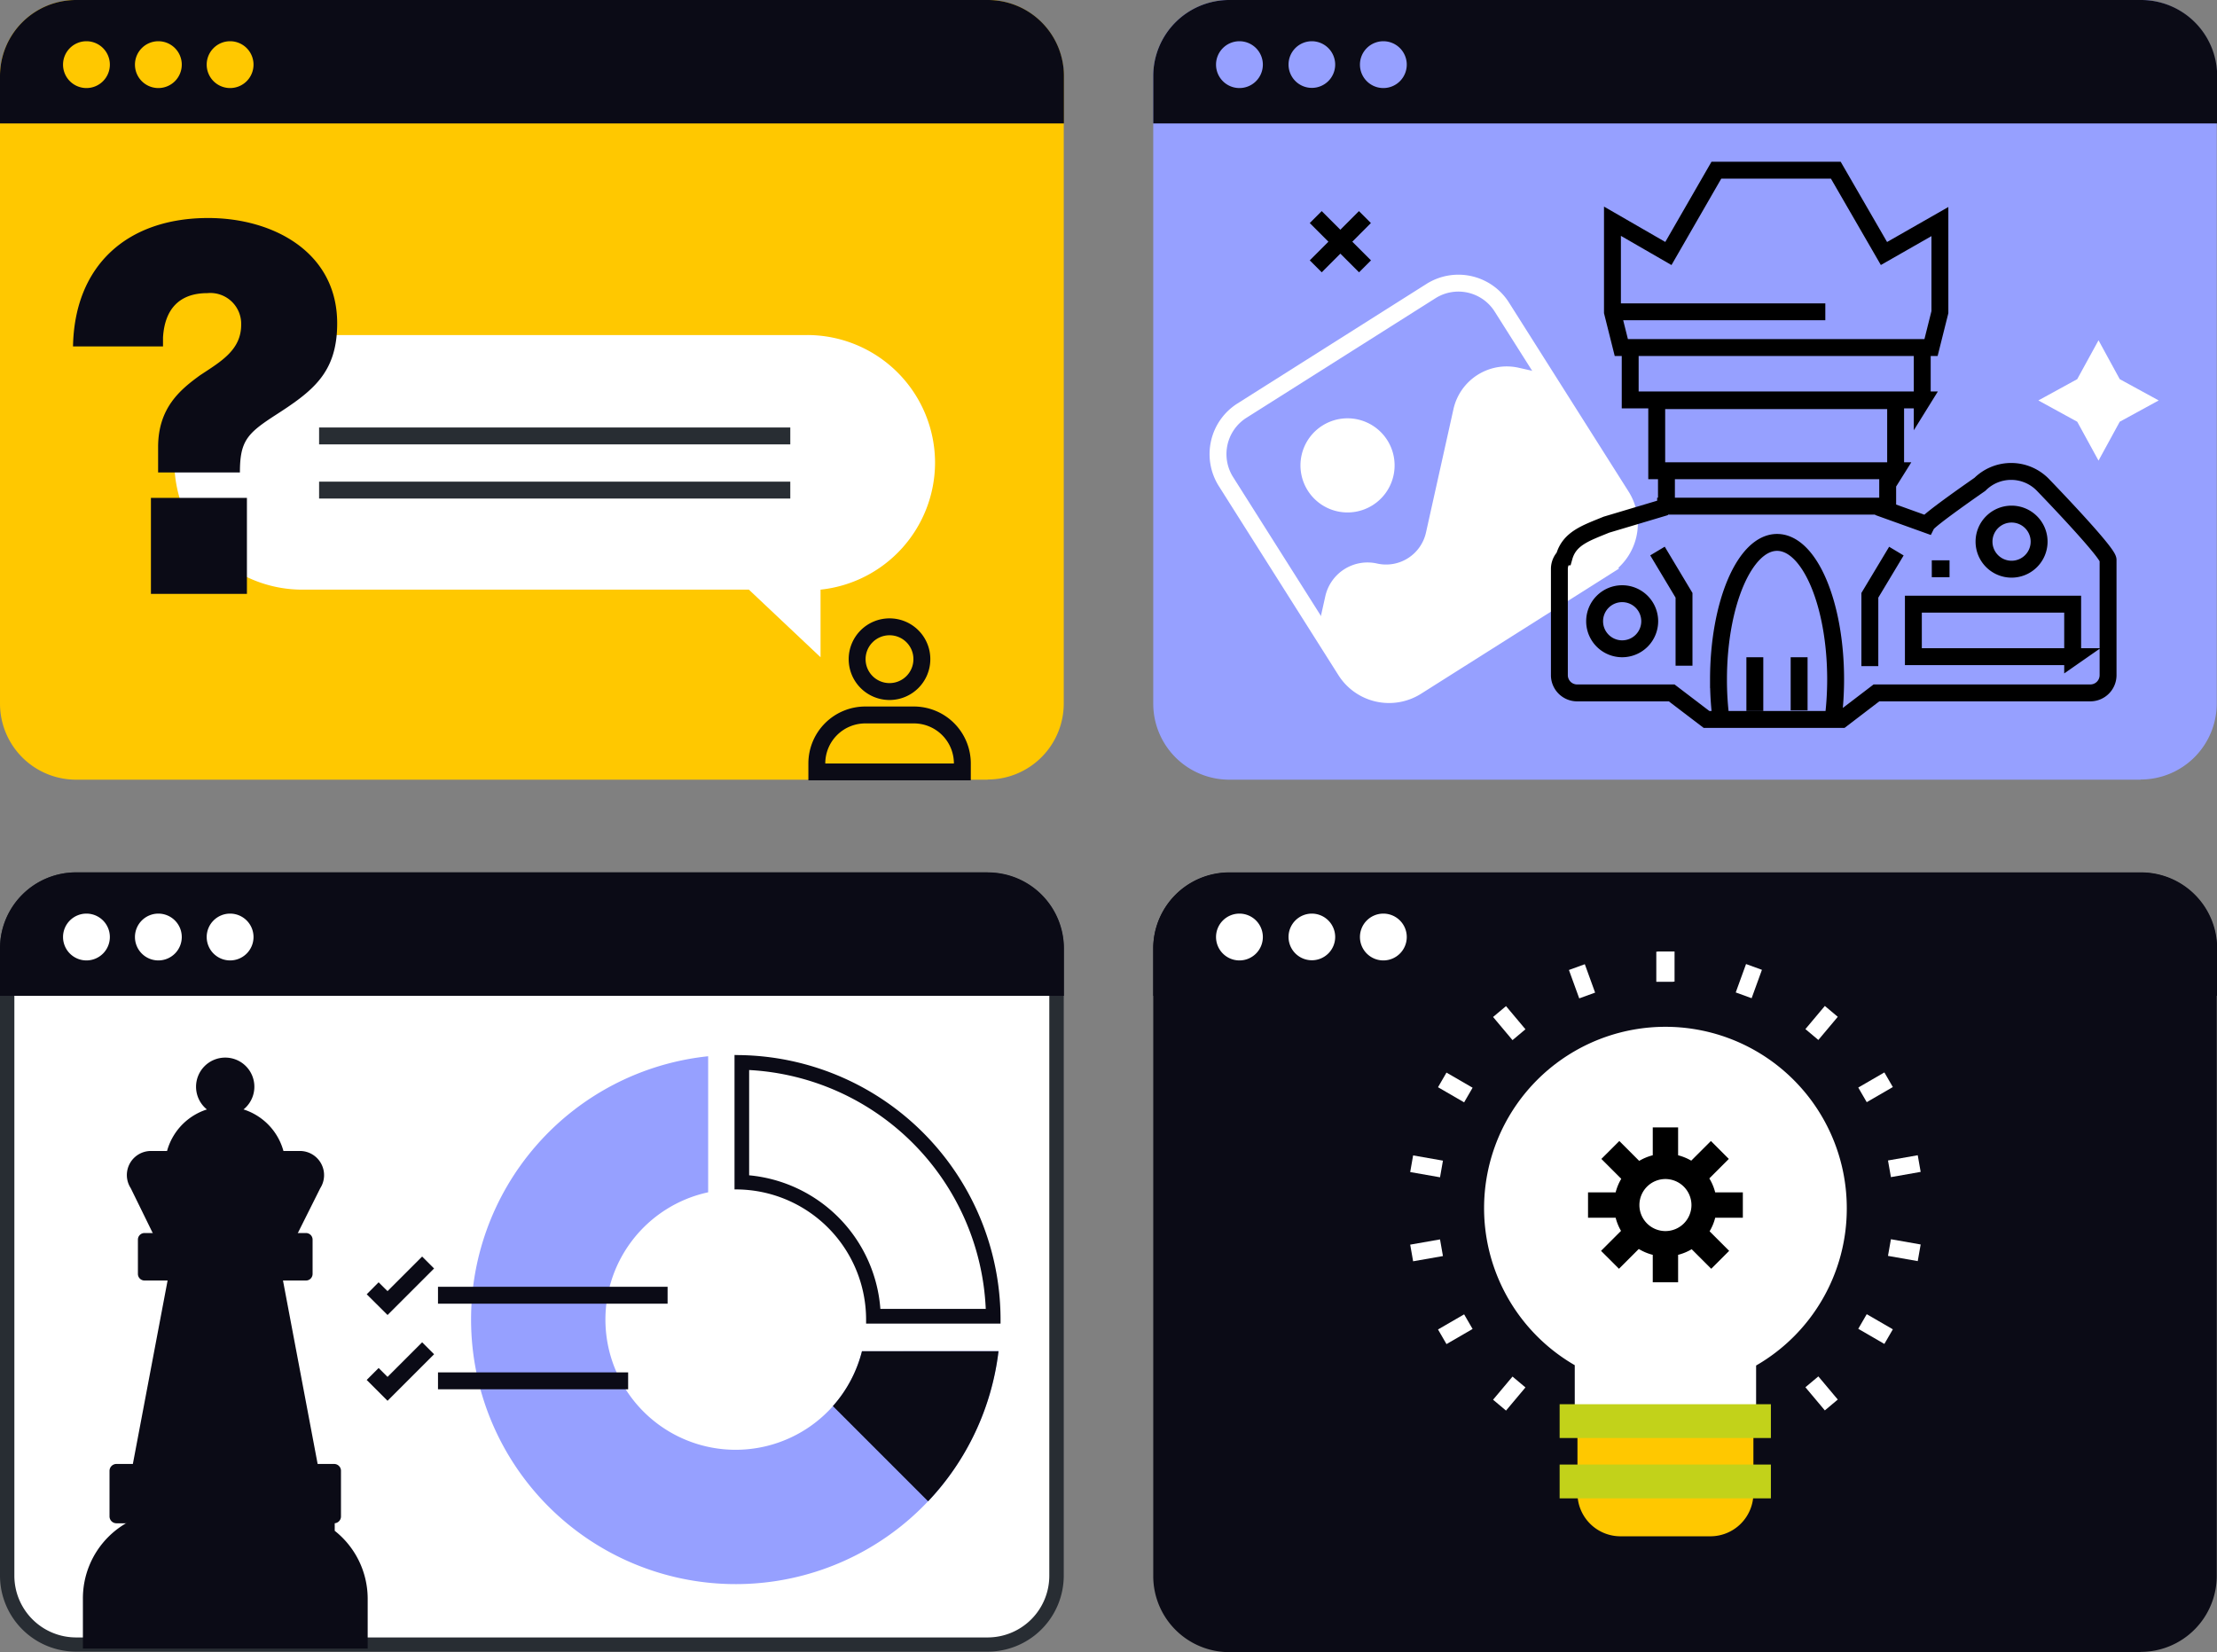
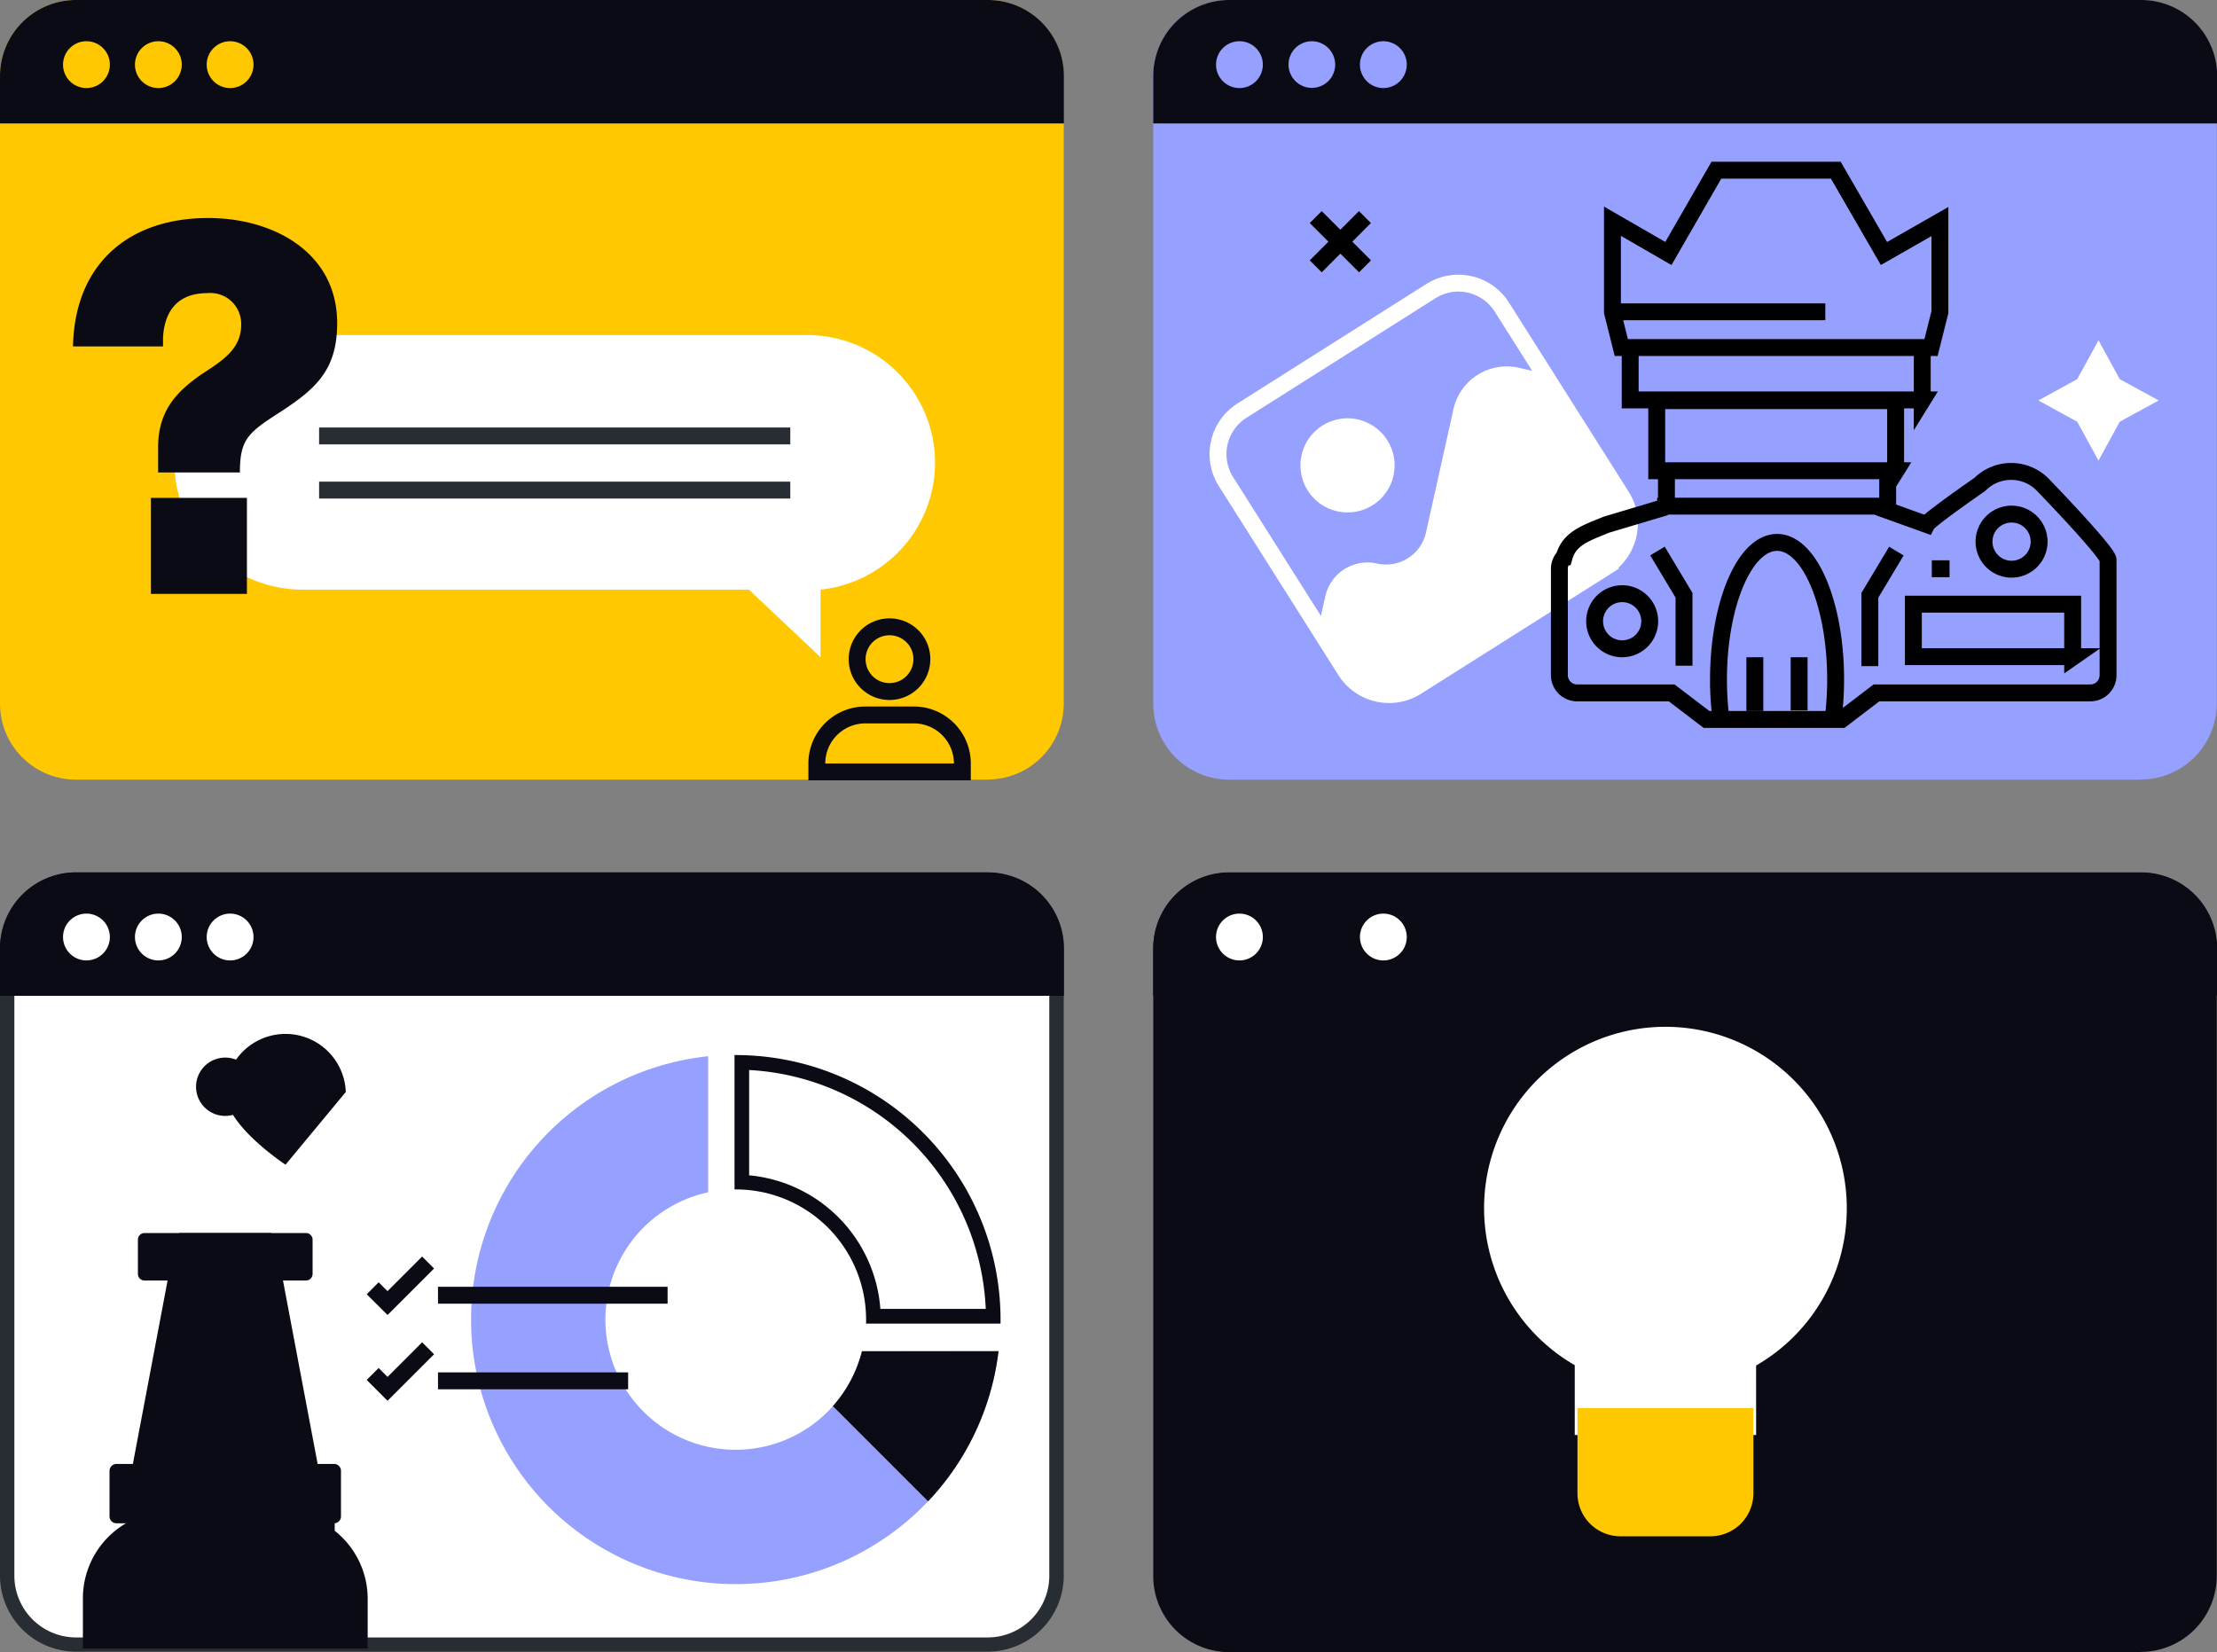
<svg xmlns="http://www.w3.org/2000/svg" viewBox="0 0 262.35 195.52">
  <rect x="0" y="0" width="262.35" height="195.52" fill="#808080" stroke="none" />
  <defs>
    <style>.cls-1,.cls-10,.cls-11,.cls-12,.cls-13,.cls-14,.cls-15,.cls-8,.cls-9{fill:none;}.cls-2{clip-path:url(#clip-path);}.cls-3{fill:#fff;}.cls-4{fill:#282d33;}.cls-5{fill:#96a0ff;}.cls-6{fill:#0b0b16;}.cls-7{fill:#ffc800;}.cls-10,.cls-8{stroke:#0b0b16;}.cls-10,.cls-11,.cls-12,.cls-14,.cls-8,.cls-9{stroke-width:2px;}.cls-9{stroke:#282d33;}.cls-10,.cls-11,.cls-15{stroke-miterlimit:10;}.cls-11,.cls-14{stroke:#fff;}.cls-12,.cls-15{stroke:#000;}.cls-13{stroke:#c2d21a;stroke-width:4px;}.cls-14{stroke-linejoin:bevel;}.cls-15{stroke-width:3px;}</style>
    <clipPath id="clip-path" transform="translate(0 0)">
      <rect class="cls-1" width="262.35" height="195.52" />
    </clipPath>
  </defs>
  <g id="Layer_2" data-name="Layer 2">
    <g id="Layer_1-2" data-name="Layer 1">
      <g class="cls-2">
        <path class="cls-3" d="M9,194.65a8.17,8.17,0,0,1-8.16-8.16V112.27A8.17,8.17,0,0,1,9,104.11H116.88a8.17,8.17,0,0,1,8.15,8.16v74.22a8.17,8.17,0,0,1-8.15,8.16Z" transform="translate(0 0)" />
        <path class="cls-4" d="M116.88,103.24H9a9,9,0,0,0-9,9v74.22a9,9,0,0,0,9,9H116.88a9,9,0,0,0,9-9V112.27a9,9,0,0,0-9-9Zm0,1.74a7.3,7.3,0,0,1,7.29,7.29v74.22a7.3,7.3,0,0,1-7.29,7.29H9a7.31,7.31,0,0,1-7.3-7.29V112.27A7.31,7.31,0,0,1,9,105H116.88" transform="translate(0 0)" />
      </g>
      <path class="cls-5" d="M102,159.91A15.41,15.41,0,1,1,83.8,141.1V125a31.32,31.32,0,1,0,34.36,34.89Z" transform="translate(0 0)" />
      <path class="cls-3" d="M103.35,155.77A16.29,16.29,0,0,0,87.79,139.9V125.73a30.49,30.49,0,0,1,29.73,30Z" transform="translate(0 0)" />
      <path class="cls-6" d="M87.07,124.85h-.15v15.91h.15a15.42,15.42,0,0,1,15.42,15.42c0,.15,0,.31,0,.46h15.91c0-.15,0-.31,0-.46a31.32,31.32,0,0,0-31.32-31.32Zm1.58,1.78a29.62,29.62,0,0,1,28,28.27H104.18a17.17,17.17,0,0,0-15.53-15.81V126.63" transform="translate(0 0)" />
      <path class="cls-6" d="M98.57,166.41l11.26,11.26a31.22,31.22,0,0,0,8.33-17.76H102a15.48,15.48,0,0,1-3.45,6.5Z" transform="translate(0 0)" />
      <g class="cls-2">
        <path class="cls-6" d="M253.32,195.52H145.47a9,9,0,0,1-9-9V112.27a9,9,0,0,1,9-9H253.32a9,9,0,0,1,9,9v74.22a9,9,0,0,1-9,9Z" transform="translate(0 0)" />
        <path class="cls-7" d="M116.88,92.27H9a9,9,0,0,1-9-9V9A9,9,0,0,1,9,0H116.88a9,9,0,0,1,9,9V83.25a9,9,0,0,1-9,9Z" transform="translate(0 0)" />
        <path class="cls-6" d="M116.88,0H9A9,9,0,0,0,0,9v5.61H125.9V9a9,9,0,0,0-9-9Z" transform="translate(0 0)" />
      </g>
      <path class="cls-7" d="M13,7.64a2.77,2.77,0,1,1-2.76-2.76A2.77,2.77,0,0,1,13,7.64Z" transform="translate(0 0)" />
      <path class="cls-7" d="M21.51,7.64a2.77,2.77,0,1,1-2.77-2.76,2.77,2.77,0,0,1,2.77,2.76Z" transform="translate(0 0)" />
      <path class="cls-7" d="M30,7.64a2.77,2.77,0,1,1-2.76-2.76A2.77,2.77,0,0,1,30,7.64Z" transform="translate(0 0)" />
      <path class="cls-5" d="M253.32,92.27H145.47a9,9,0,0,1-9-9V9a9,9,0,0,1,9-9H253.32a9,9,0,0,1,9,9V83.25a9,9,0,0,1-9,9Z" transform="translate(0 0)" />
      <path class="cls-6" d="M253.32,0H145.47a9,9,0,0,0-9,9v5.61h125.9V9a9,9,0,0,0-9-9Z" transform="translate(0 0)" />
      <path class="cls-5" d="M149.44,7.64a2.77,2.77,0,1,1-2.77-2.76,2.77,2.77,0,0,1,2.77,2.76Z" transform="translate(0 0)" />
      <path class="cls-5" d="M158,7.64a2.76,2.76,0,1,1-2.76-2.76A2.77,2.77,0,0,1,158,7.64Z" transform="translate(0 0)" />
      <g class="cls-2">
        <path class="cls-5" d="M166.47,7.64a2.77,2.77,0,1,1-2.77-2.76,2.77,2.77,0,0,1,2.77,2.76Z" transform="translate(0 0)" />
        <path class="cls-6" d="M116.88,103.24H9a9,9,0,0,0-9,9v5.61H125.9v-5.61a9,9,0,0,0-9-9Z" transform="translate(0 0)" />
      </g>
      <path class="cls-3" d="M13,110.89a2.77,2.77,0,1,1-2.76-2.77A2.77,2.77,0,0,1,13,110.89Z" transform="translate(0 0)" />
      <path class="cls-3" d="M21.51,110.89a2.77,2.77,0,1,1-2.77-2.77,2.77,2.77,0,0,1,2.77,2.77Z" transform="translate(0 0)" />
      <path class="cls-3" d="M30,110.89a2.77,2.77,0,1,1-2.76-2.77A2.77,2.77,0,0,1,30,110.89Z" transform="translate(0 0)" />
      <path class="cls-6" d="M253.32,103.24H145.47a9,9,0,0,0-9,9v5.61h125.9v-5.61a9,9,0,0,0-9-9Z" transform="translate(0 0)" />
      <path class="cls-3" d="M149.44,110.89a2.77,2.77,0,1,1-2.77-2.77,2.77,2.77,0,0,1,2.77,2.77Z" transform="translate(0 0)" />
-       <path class="cls-3" d="M158,110.89a2.76,2.76,0,1,1-2.76-2.77,2.77,2.77,0,0,1,2.76,2.77Z" transform="translate(0 0)" />
      <path class="cls-3" d="M166.47,110.89a2.77,2.77,0,1,1-2.77-2.77,2.77,2.77,0,0,1,2.77,2.77Z" transform="translate(0 0)" />
      <path class="cls-6" d="M30.1,128.61a3.45,3.45,0,1,1-3.44-3.45,3.44,3.44,0,0,1,3.44,3.45Z" transform="translate(0 0)" />
-       <path class="cls-6" d="M33.79,137.83c0,3.94-3.19,8.6-7.13,8.6s-7.14-4.66-7.14-8.6a7.14,7.14,0,0,1,14.27,0Z" transform="translate(0 0)" />
-       <path class="cls-6" d="M35.45,136.21H17.86a2.85,2.85,0,0,0-2.39,4.4l2.94,6H34.9l3-6a2.86,2.86,0,0,0-2.4-4.4Z" transform="translate(0 0)" />
+       <path class="cls-6" d="M33.79,137.83s-7.14-4.66-7.14-8.6a7.14,7.14,0,0,1,14.27,0Z" transform="translate(0 0)" />
      <polygon class="cls-6" points="33.09 149.44 32.1 149.44 21.21 149.44 20.23 149.44 15.59 173.95 21.21 173.95 32.1 173.95 37.72 173.95 33.09 149.44 33.09 149.44" />
      <path class="cls-6" d="M39.61,181.11v-2.24H20.1A10.28,10.28,0,0,0,9.81,189.16v5.94h33.7v-5.94a10.26,10.26,0,0,0-3.9-8Z" transform="translate(0 0)" />
      <path class="cls-6" d="M32.1,151.54h-15a.78.78,0,0,1-.78-.78V146.7a.78.78,0,0,1,.78-.78h15v5.62Z" transform="translate(0 0)" />
      <path class="cls-6" d="M21.21,151.54h15a.78.78,0,0,0,.78-.78V146.7a.78.78,0,0,0-.78-.78h-15v5.62Z" transform="translate(0 0)" />
      <path class="cls-6" d="M35.08,180.27H13.78a.82.82,0,0,1-.82-.81v-5.4a.82.82,0,0,1,.82-.81h21.3v7Z" transform="translate(0 0)" />
      <path class="cls-6" d="M24.24,180.27h15.3a.81.81,0,0,0,.81-.81v-5.4a.81.81,0,0,0-.81-.81H24.24v7Z" transform="translate(0 0)" />
      <path class="cls-8" d="M51.83,153.28H79m-34.9-.82h0l1.76,1.75,4.8-4.8m1.17,14h22.5M44.1,162.6h0l1.76,1.76,4.8-4.8" transform="translate(0 0)" />
      <path class="cls-3" d="M35.76,39.65H95.51a15.13,15.13,0,0,1,15.14,15.13h0a15.14,15.14,0,0,1-13.55,15v8l-8.48-8H35.76A15.14,15.14,0,0,1,20.63,54.78h0A15.13,15.13,0,0,1,35.76,39.65Z" transform="translate(0 0)" />
      <path class="cls-9" d="M37.76,51.59H93.52M37.76,58H93.52" transform="translate(0 0)" />
      <path class="cls-6" d="M17.86,58.92H29.22V70.28H17.86V58.92ZM8.64,41c.18-9.65,6.47-15.2,16-15.2,7.63,0,15.26,4,15.26,12.46,0,5.92-2.93,8.06-7.51,11-3.17,2.07-4,3-4,6.65H18.71v-3c0-4.7,2.69-6.84,4.95-8.49,2.5-1.65,4.88-3,4.88-6a3.65,3.65,0,0,0-4-3.73c-3.41,0-5.06,2-5.25,5.25V41Z" transform="translate(0 0)" />
      <path class="cls-10" d="M113.88,91.35v-1a5.74,5.74,0,0,0-5.74-5.74H102.4a5.74,5.74,0,0,0-5.74,5.74v1ZM109.09,78a3.83,3.83,0,1,1-3.82-3.82A3.82,3.82,0,0,1,109.09,78Z" transform="translate(0 0)" />
      <path class="cls-11" d="M190,67.11,167.62,81.26a6.09,6.09,0,0,1-8.39-1.89L145.08,57a6.09,6.09,0,0,1,1.88-8.4l22.37-14.15a6.08,6.08,0,0,1,8.39,1.89l14.15,22.36a6.09,6.09,0,0,1-1.88,8.4Z" transform="translate(0 0)" />
      <path class="cls-3" d="M164.17,52.1a5.57,5.57,0,1,1-7.69-1.73,5.57,5.57,0,0,1,7.69,1.73Z" transform="translate(0 0)" />
      <path class="cls-3" d="M159.23,79.37,156,74.29l.83-3.72A5.12,5.12,0,0,1,163,66.7h0A4.84,4.84,0,0,0,168.75,63L172,48.4a6.46,6.46,0,0,1,7.71-4.88l2.93.66,9.19,14.53a6.09,6.09,0,0,1-1.88,8.4L167.62,81.26a6.09,6.09,0,0,1-8.39-1.89Z" transform="translate(0 0)" />
      <path class="cls-12" d="M197.1,60l-7,2.09c-2.44,1-4.38,1.62-5,3.81a2.09,2.09,0,0,0-.57,1.43V79.88A2.1,2.1,0,0,0,186.62,82h11.2l4.12,3.14h16L222.05,82h25.31a2.1,2.1,0,0,0,2.1-2.09V66.26c0-.92-7.77-8.94-7.77-8.94a5.24,5.24,0,0,0-7.4,0s-6,4.15-6.3,4.75L222.23,60M222.94,30l-5.7-9.86H203.11L197.43,30l-6.62-3.82V36.94l1.05,4.19h36.65l1.05-4.19V26.22L222.94,30Zm-32.13,6.9H216m-19.9,23h27.23m4.19-12.57H192.91V41.13h34.56v6.28Zm-3.15,8.38H196.05V47.41h28.27v8.38Zm21,22H226.42V71.5h18.85v6.28Zm-50.15-4.19a3.26,3.26,0,1,1-3.26-3.26,3.26,3.26,0,0,1,3.26,3.26Zm46.08-9.42a3.26,3.26,0,1,1-3.26-3.26,3.26,3.26,0,0,1,3.26,3.26Zm-44.1-8.38V60m26.18-4.19V60m-6.46,25.13a37.3,37.3,0,0,0,.3-4.71c0-9-3.11-16.23-6.93-16.23s-6.93,7.27-6.93,16.23a35.53,35.53,0,0,0,.3,4.71m4-1V77.78m5.24,6.29V77.78m-13.62,1V70.45l-3.14-5.24m25.13,13.62V70.45l3.14-5.23m4.19,2.09h2.1" transform="translate(0 0)" />
      <polygon class="cls-3" points="255.45 47.39 250.84 49.91 248.33 54.51 245.81 49.91 241.21 47.39 245.81 44.87 248.33 40.27 250.84 44.87 255.45 47.39 255.45 47.39" />
      <path class="cls-12" d="M161.52,25.69l-5.82,5.83m5.83,0-5.83-5.83" transform="translate(0 0)" />
      <path class="cls-3" d="M218.54,143a21.46,21.46,0,1,0-32.19,18.56v8.26h21.46V161.6A21.43,21.43,0,0,0,218.54,143Z" transform="translate(0 0)" />
      <path class="cls-7" d="M202.4,181.81H191.76a5.09,5.09,0,0,1-5.09-5.09V166.64h20.82v10.08a5.09,5.09,0,0,1-5.09,5.09Z" transform="translate(0 0)" />
-       <path class="cls-13" d="M184.56,175.32h25m-25-7.14h25" transform="translate(0 0)" />
-       <path class="cls-14" d="M197,116.19v-3.57m-9.18,5.19-1.22-3.36m-6.85,8-2.3-2.74m-3.69,9.88-3.09-1.79m-.09,10.54-3.53-.62m3.53,9.94-3.53.62m6.71,8.13-3.09,1.79m9.08,5.35-2.3,2.74m19.71-50.12v-3.57m9.18,5.19,1.22-3.36m6.85,8,2.3-2.74m3.69,9.88,3.09-1.79m.1,10.54,3.52-.62m-3.52,9.94,3.52.62m-6.71,8.13,3.09,1.79m-9.08,5.35,2.3,2.74" transform="translate(0 0)" />
-       <path class="cls-15" d="M201.66,142.61a4.58,4.58,0,1,1-4.58-4.58,4.59,4.59,0,0,1,4.58,4.58ZM197.08,138v-4.58m0,18.33V147.2m4.58-4.59h4.58m-18.32,0h4.58m7.82,3.24,3.24,3.24m-13-13,3.24,3.24m6.48,0,3.24-3.24m-13,13,3.24-3.24" transform="translate(0 0)" />
    </g>
  </g>
</svg>